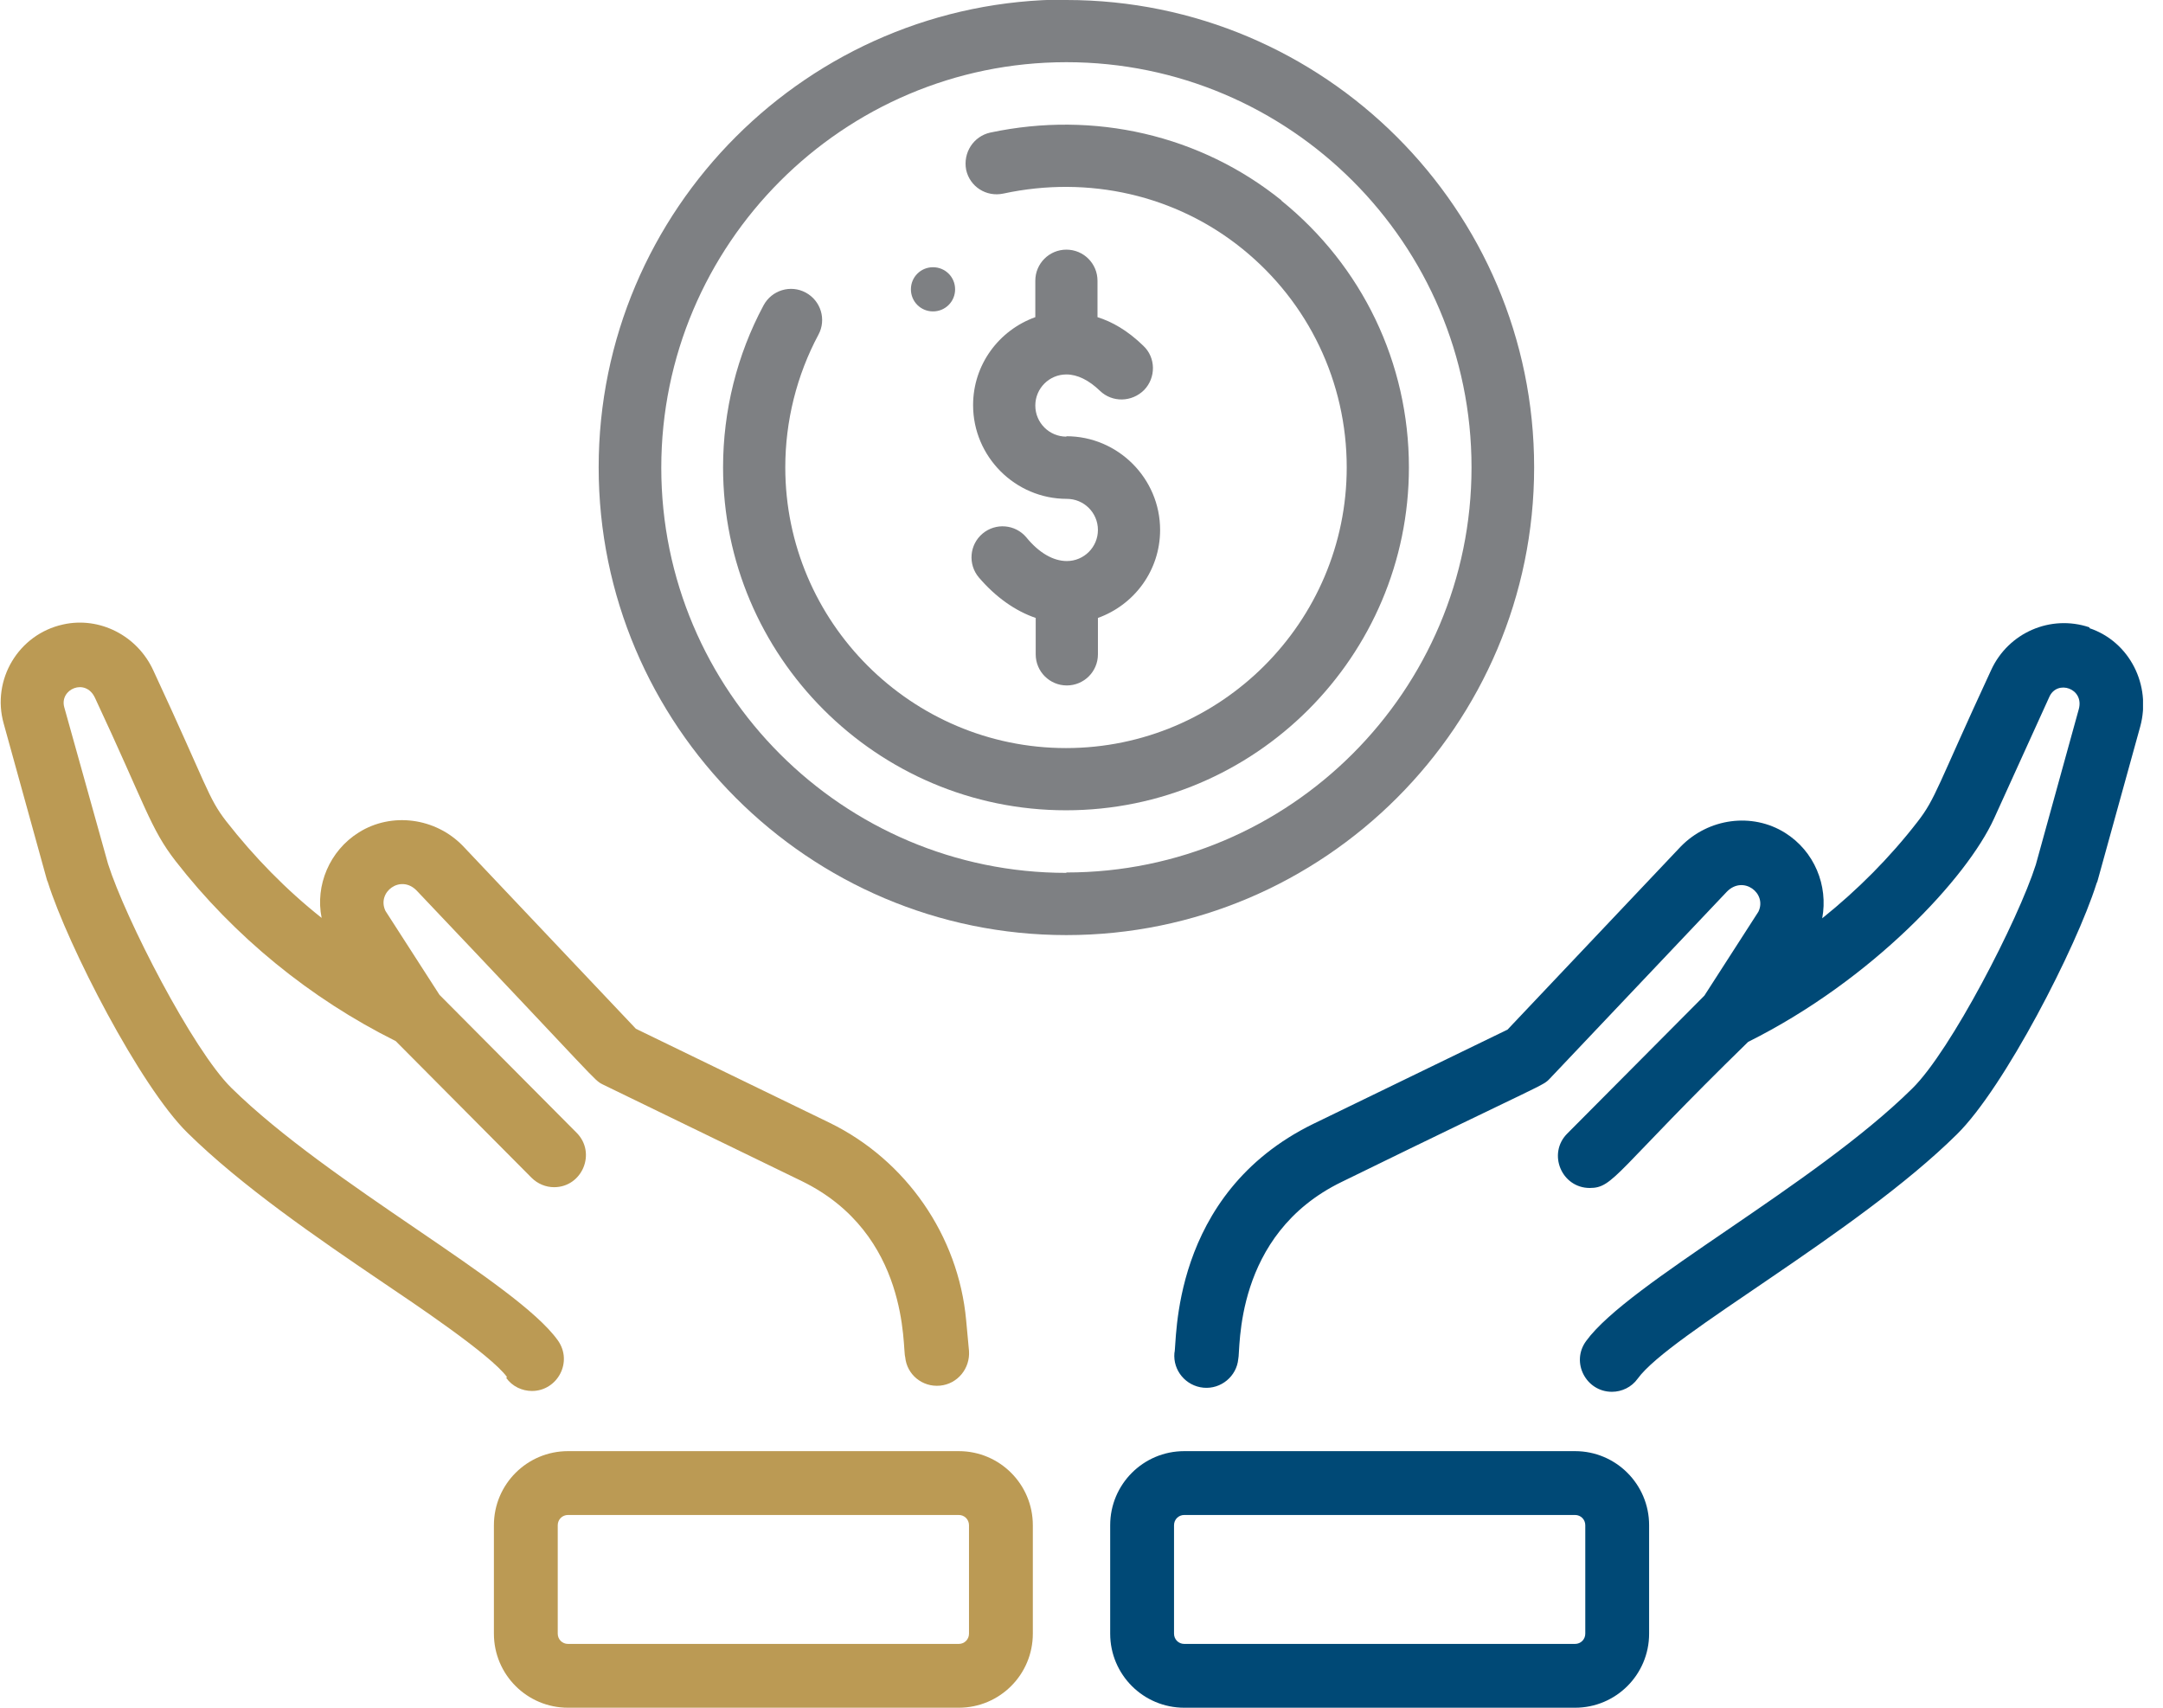
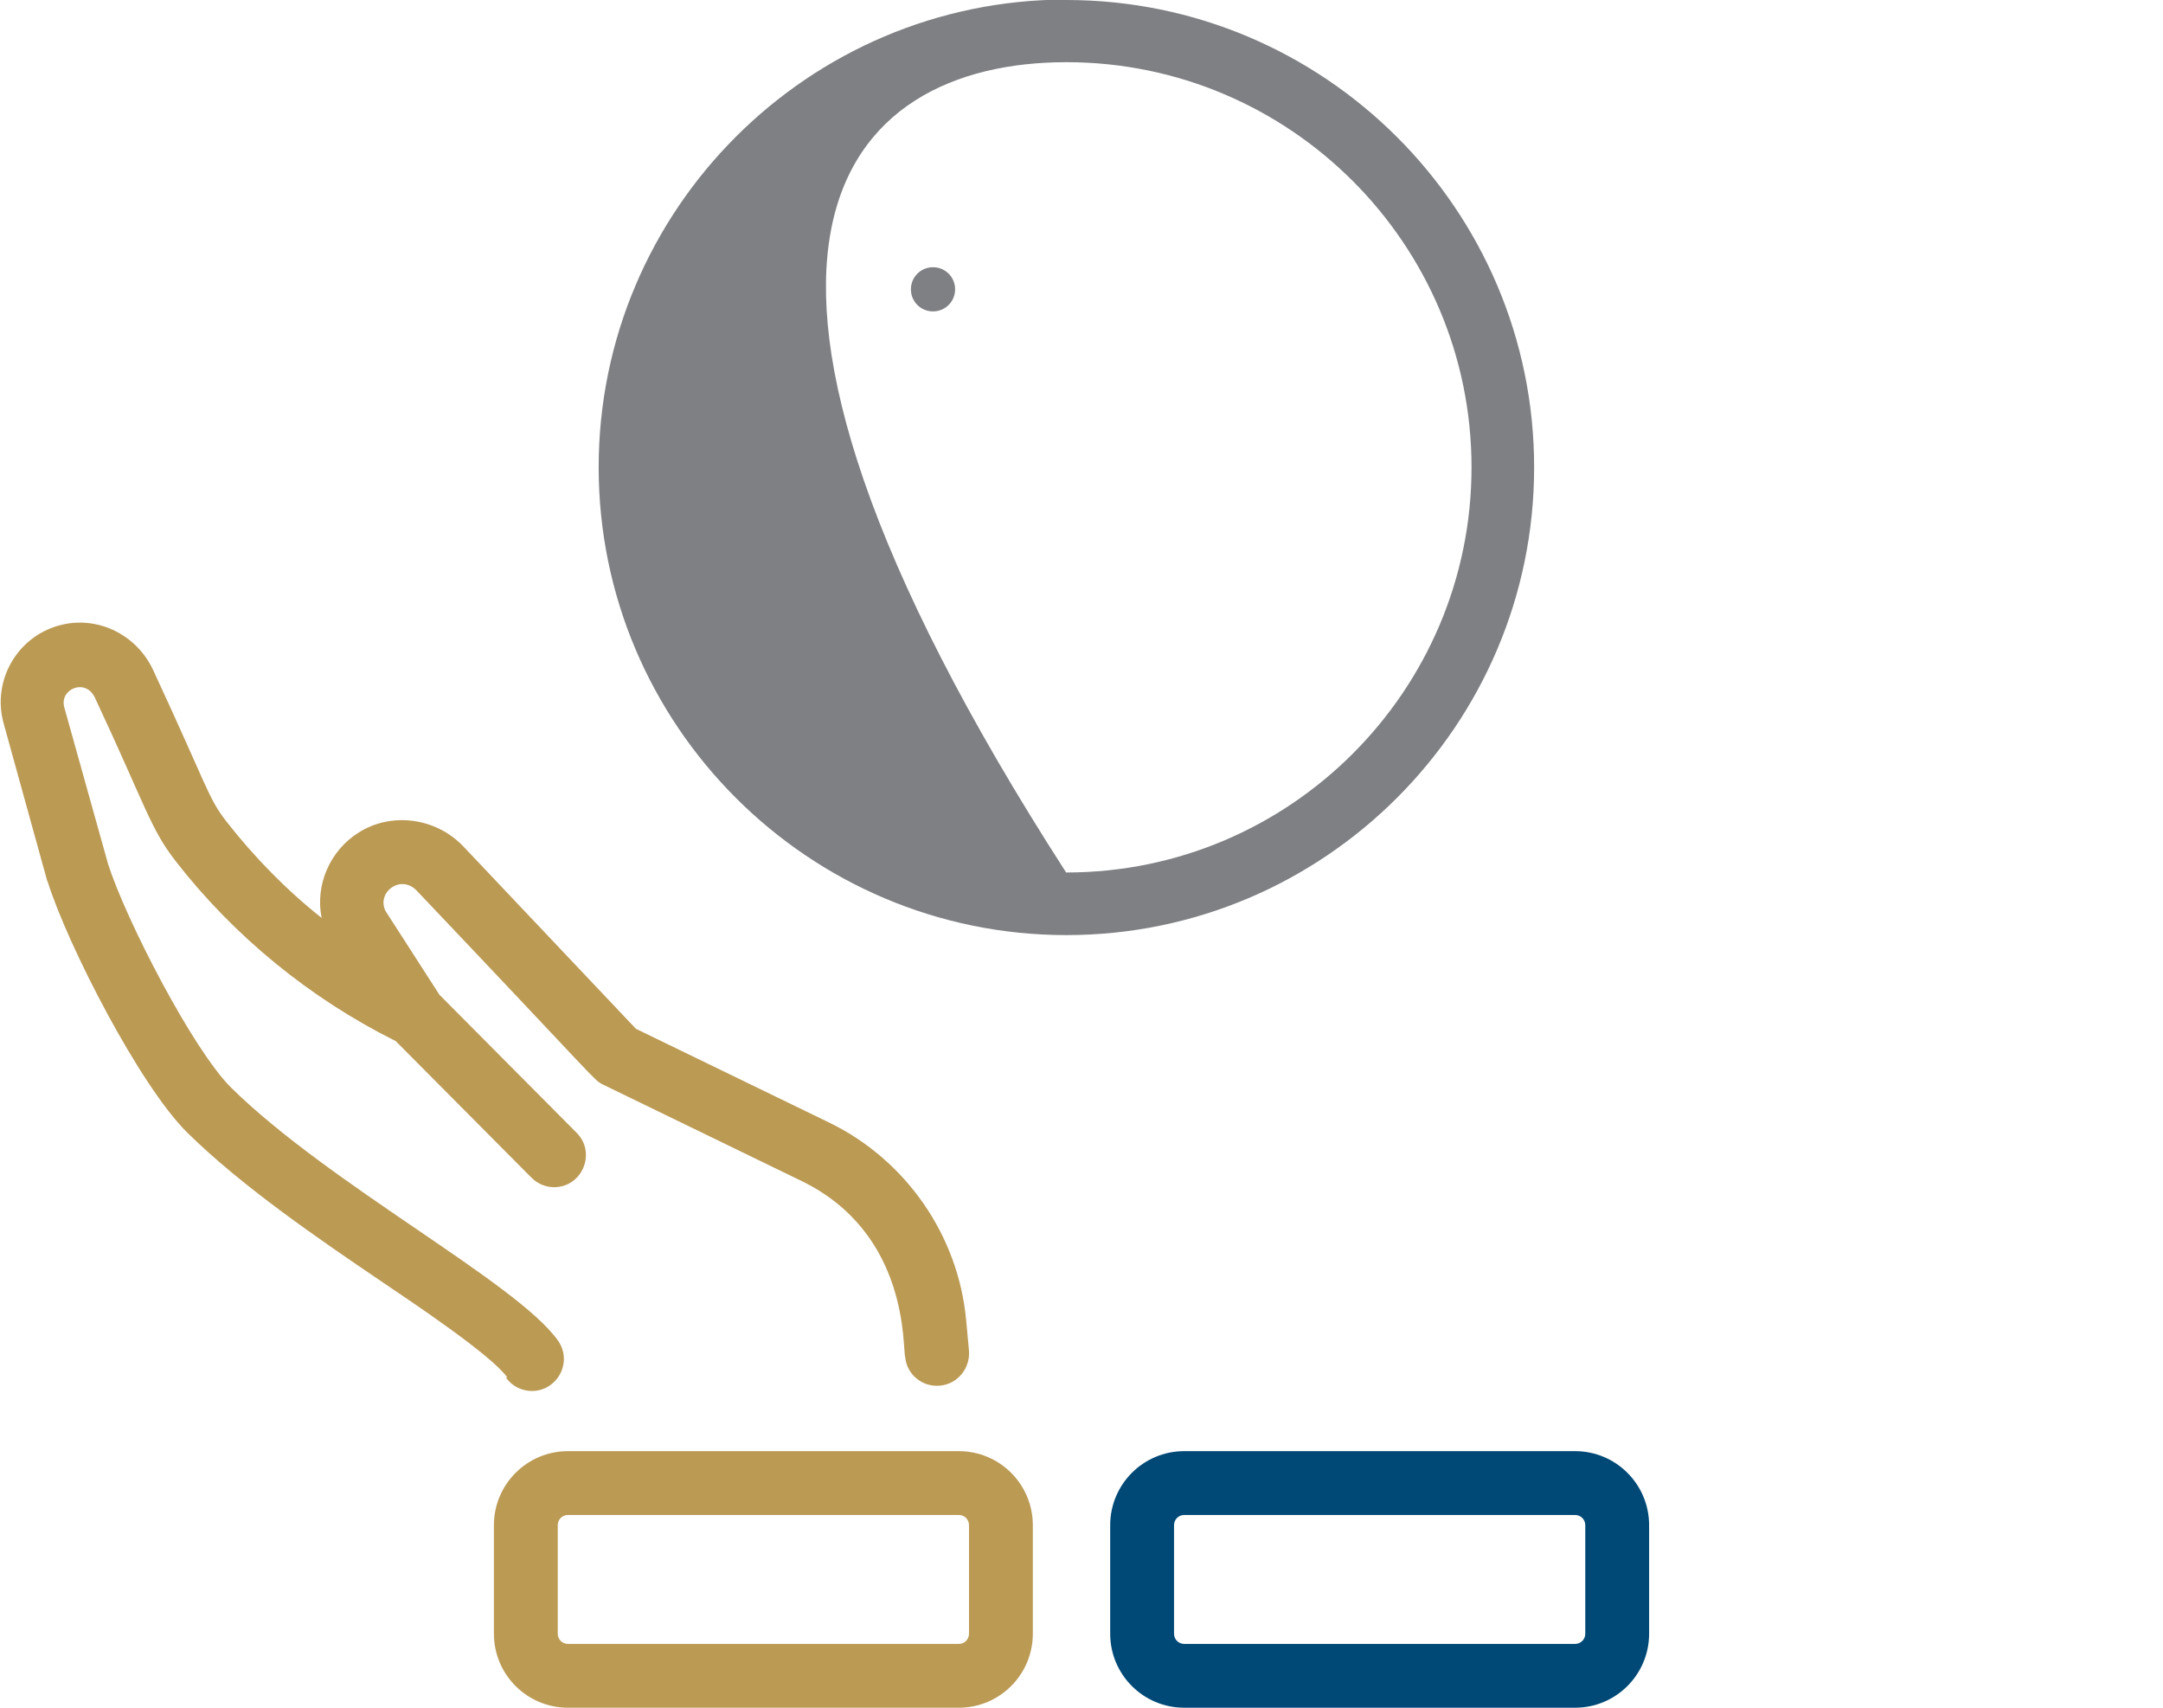
<svg xmlns="http://www.w3.org/2000/svg" width="76" height="60" viewBox="0 0 76 60" fill="none">
  <g clip-path="url(#clip0_507_3597)">
    <path d="M17.786 48.411C18.001 48.713 18.346 48.871 18.692 48.871C19.583 48.871 20.144 47.85 19.597 47.088C18.131 45.047 11.603 41.639 8.124 38.217C6.772 36.88 4.414 32.293 3.796 30.352L2.257 24.845C2.085 24.212 3.005 23.81 3.336 24.515C5.119 28.325 5.277 29.101 6.168 30.251C8.224 32.897 10.899 35.082 13.904 36.578L18.677 41.38C18.893 41.596 19.18 41.711 19.468 41.711C20.46 41.711 20.963 40.503 20.259 39.798L15.442 34.953L13.544 32.005C13.228 31.344 14.076 30.712 14.637 31.287C21.15 38.145 20.848 37.929 21.179 38.102L28.167 41.495C31.977 43.35 31.704 47.39 31.805 47.678C31.862 48.296 32.408 48.742 33.027 48.684C33.645 48.627 34.091 48.08 34.047 47.462L33.947 46.384C33.674 43.407 31.833 40.762 29.159 39.453L22.344 36.146L16.262 29.719C15.298 28.727 13.76 28.526 12.61 29.245C11.574 29.892 11.071 31.114 11.301 32.25C10.05 31.258 8.929 30.108 7.951 28.857C7.304 28.023 7.29 27.649 5.392 23.566C4.831 22.329 3.494 21.653 2.214 21.941C0.647 22.286 -0.302 23.882 0.129 25.42C2.185 32.839 1.538 30.539 1.682 30.999C2.387 33.228 4.917 38.159 6.585 39.798C8.483 41.668 11.143 43.494 13.501 45.09C14.479 45.751 17.239 47.591 17.814 48.382" fill="#BB9A54" />
-     <path d="M73.415 22.041C72.049 21.581 70.568 22.228 69.964 23.537C68.052 27.663 68.023 28.037 67.376 28.871C66.398 30.136 65.262 31.272 64.026 32.264C64.242 31.114 63.753 29.906 62.718 29.259C61.567 28.54 60.029 28.741 59.051 29.748L52.969 36.175L46.154 39.482C41.078 41.955 41.366 47.217 41.265 47.534C41.208 48.152 41.668 48.698 42.286 48.756C42.904 48.813 43.451 48.353 43.508 47.749C43.594 47.462 43.321 43.378 47.146 41.524C54.464 37.944 54.191 38.173 54.464 37.886L60.676 31.329C61.251 30.74 62.099 31.387 61.783 32.034L59.885 34.982L55.068 39.827C54.364 40.532 54.867 41.739 55.859 41.739C56.707 41.739 56.751 41.164 61.423 36.606C65.78 34.435 69.116 30.841 70.065 28.756L72.006 24.485C72.279 23.867 73.242 24.184 73.041 24.917L71.531 30.381C70.913 32.322 68.541 36.923 67.189 38.245C63.724 41.667 57.211 45.075 55.73 47.117C55.183 47.864 55.73 48.9 56.636 48.9C56.981 48.9 57.326 48.741 57.541 48.44C58.663 46.887 65.205 43.364 68.756 39.856C70.424 38.217 72.955 33.285 73.659 31.056C73.803 30.611 73.228 32.638 75.198 25.535C75.6 24.069 74.824 22.544 73.415 22.07" fill="#004976" />
    <path d="M34.047 57.398C34.047 57.599 33.889 57.758 33.688 57.758H19.957C19.756 57.758 19.597 57.599 19.597 57.398V53.588C19.597 53.386 19.756 53.228 19.957 53.228H33.688C33.889 53.228 34.047 53.386 34.047 53.588V57.398ZM33.688 50.985H19.957C18.519 50.985 17.354 52.15 17.354 53.588V57.398C17.354 58.836 18.519 60 19.957 60H33.688C35.126 60 36.29 58.836 36.29 57.398V53.588C36.29 52.15 35.126 50.985 33.688 50.985Z" fill="#BB9A54" />
    <path d="M55.701 57.398C55.701 57.599 55.543 57.758 55.342 57.758H41.61C41.409 57.758 41.251 57.599 41.251 57.398V53.588C41.251 53.386 41.409 53.228 41.61 53.228H55.342C55.543 53.228 55.701 53.386 55.701 53.588V57.398ZM55.342 50.985H41.61C40.172 50.985 39.008 52.15 39.008 53.588V57.398C39.008 58.836 40.172 60 41.61 60H55.342C56.779 60 57.944 58.836 57.944 57.398V53.588C57.944 52.15 56.779 50.985 55.342 50.985Z" fill="#004976" />
    <path d="M32.782 9.389C32.351 9.389 32.006 9.734 32.006 10.165C32.006 10.596 32.351 10.941 32.782 10.941C33.214 10.941 33.559 10.596 33.559 10.165C33.559 9.734 33.214 9.389 32.782 9.389Z" fill="#7E8083" />
-     <path d="M37.469 15.341C36.866 15.341 36.377 14.852 36.377 14.249C36.377 13.645 36.866 13.156 37.469 13.156C37.858 13.156 38.26 13.357 38.648 13.731C39.08 14.148 39.77 14.134 40.201 13.702C40.618 13.271 40.618 12.566 40.172 12.149C39.612 11.603 39.065 11.301 38.562 11.143V9.863C38.562 9.259 38.073 8.771 37.469 8.771C36.866 8.771 36.377 9.259 36.377 9.863V11.143C35.097 11.603 34.191 12.811 34.191 14.234C34.191 16.046 35.672 17.527 37.484 17.527C38.088 17.527 38.577 18.016 38.577 18.619C38.577 19.223 38.088 19.712 37.484 19.712C37.009 19.712 36.506 19.425 36.06 18.878C35.672 18.418 34.982 18.361 34.522 18.749C34.062 19.137 34.004 19.827 34.392 20.287C34.982 20.978 35.672 21.466 36.391 21.711V22.991C36.391 23.594 36.88 24.083 37.484 24.083C38.088 24.083 38.577 23.594 38.577 22.991V21.711C39.856 21.251 40.762 20.043 40.762 18.619C40.762 16.808 39.281 15.327 37.469 15.327" fill="#7E8083" />
-     <path d="M37.469 30.668C29.619 30.668 23.235 24.284 23.235 16.434C23.235 8.583 29.619 2.185 37.469 2.185C45.32 2.185 51.704 8.569 51.704 16.42C51.704 24.27 45.32 30.654 37.469 30.654M37.469 -0.015C28.411 -0.015 21.035 7.361 21.035 16.42C21.035 25.478 28.411 32.854 37.469 32.854C46.528 32.854 53.904 25.478 53.904 16.42C53.904 7.361 46.528 -0 37.469 -0" fill="#7E8083" />
-     <path d="M45.032 7.045C42.185 4.745 38.447 3.882 34.795 4.658C34.206 4.788 33.832 5.363 33.947 5.967C34.076 6.556 34.651 6.93 35.255 6.801C38.26 6.154 41.323 6.858 43.652 8.742C45.981 10.625 47.319 13.429 47.319 16.42C47.319 21.855 42.89 26.283 37.455 26.283C32.02 26.283 27.592 21.855 27.592 16.42C27.592 14.795 27.994 13.185 28.756 11.761C29.044 11.229 28.843 10.568 28.311 10.28C27.779 9.993 27.117 10.194 26.83 10.726C25.895 12.466 25.406 14.436 25.406 16.42C25.406 23.062 30.812 28.469 37.455 28.469C44.098 28.469 49.504 23.062 49.504 16.42C49.504 12.753 47.865 9.346 45.018 7.045" fill="#7E8083" />
+     <path d="M37.469 30.668C23.235 8.583 29.619 2.185 37.469 2.185C45.32 2.185 51.704 8.569 51.704 16.42C51.704 24.27 45.32 30.654 37.469 30.654M37.469 -0.015C28.411 -0.015 21.035 7.361 21.035 16.42C21.035 25.478 28.411 32.854 37.469 32.854C46.528 32.854 53.904 25.478 53.904 16.42C53.904 7.361 46.528 -0 37.469 -0" fill="#7E8083" />
  </g>
  <defs>
    <clipPath id="clip0_507_3597">
      <rect width="75.298" height="60" fill="white" />
    </clipPath>
  </defs>
</svg>